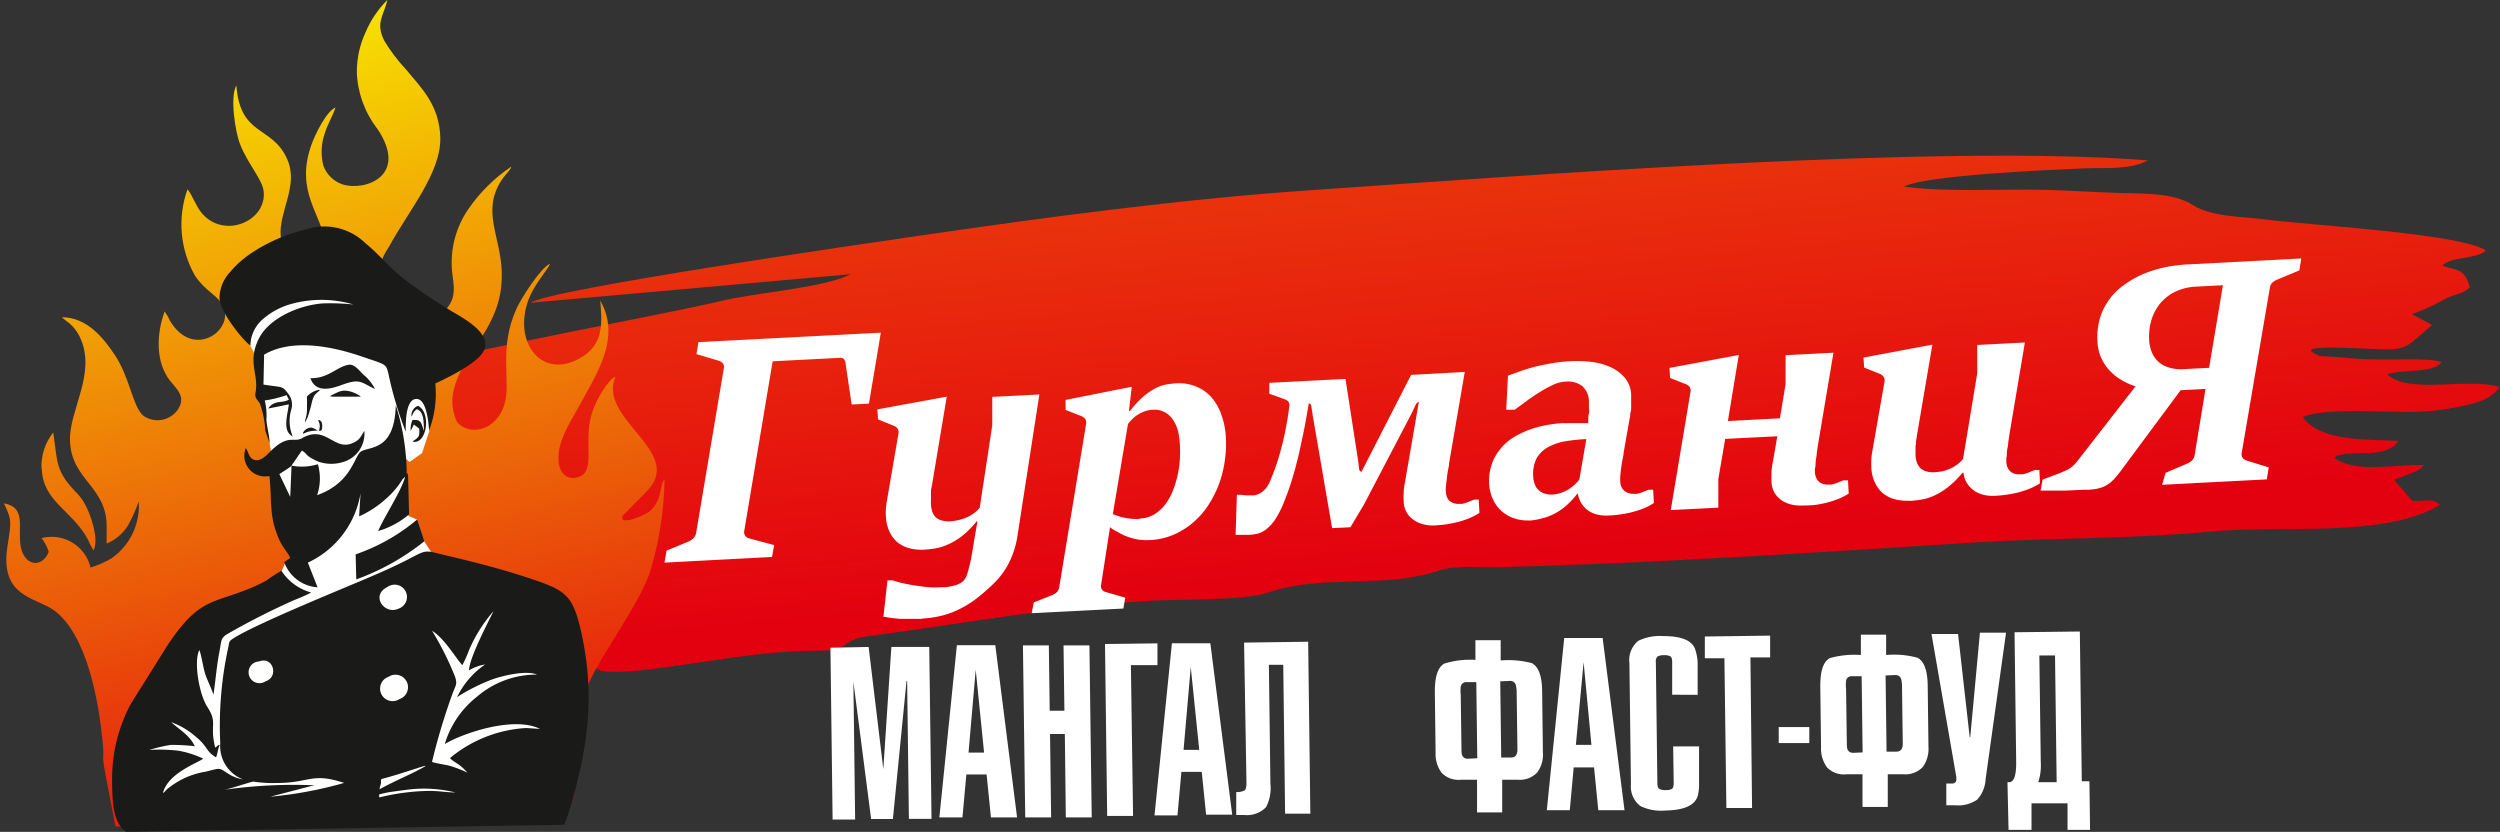
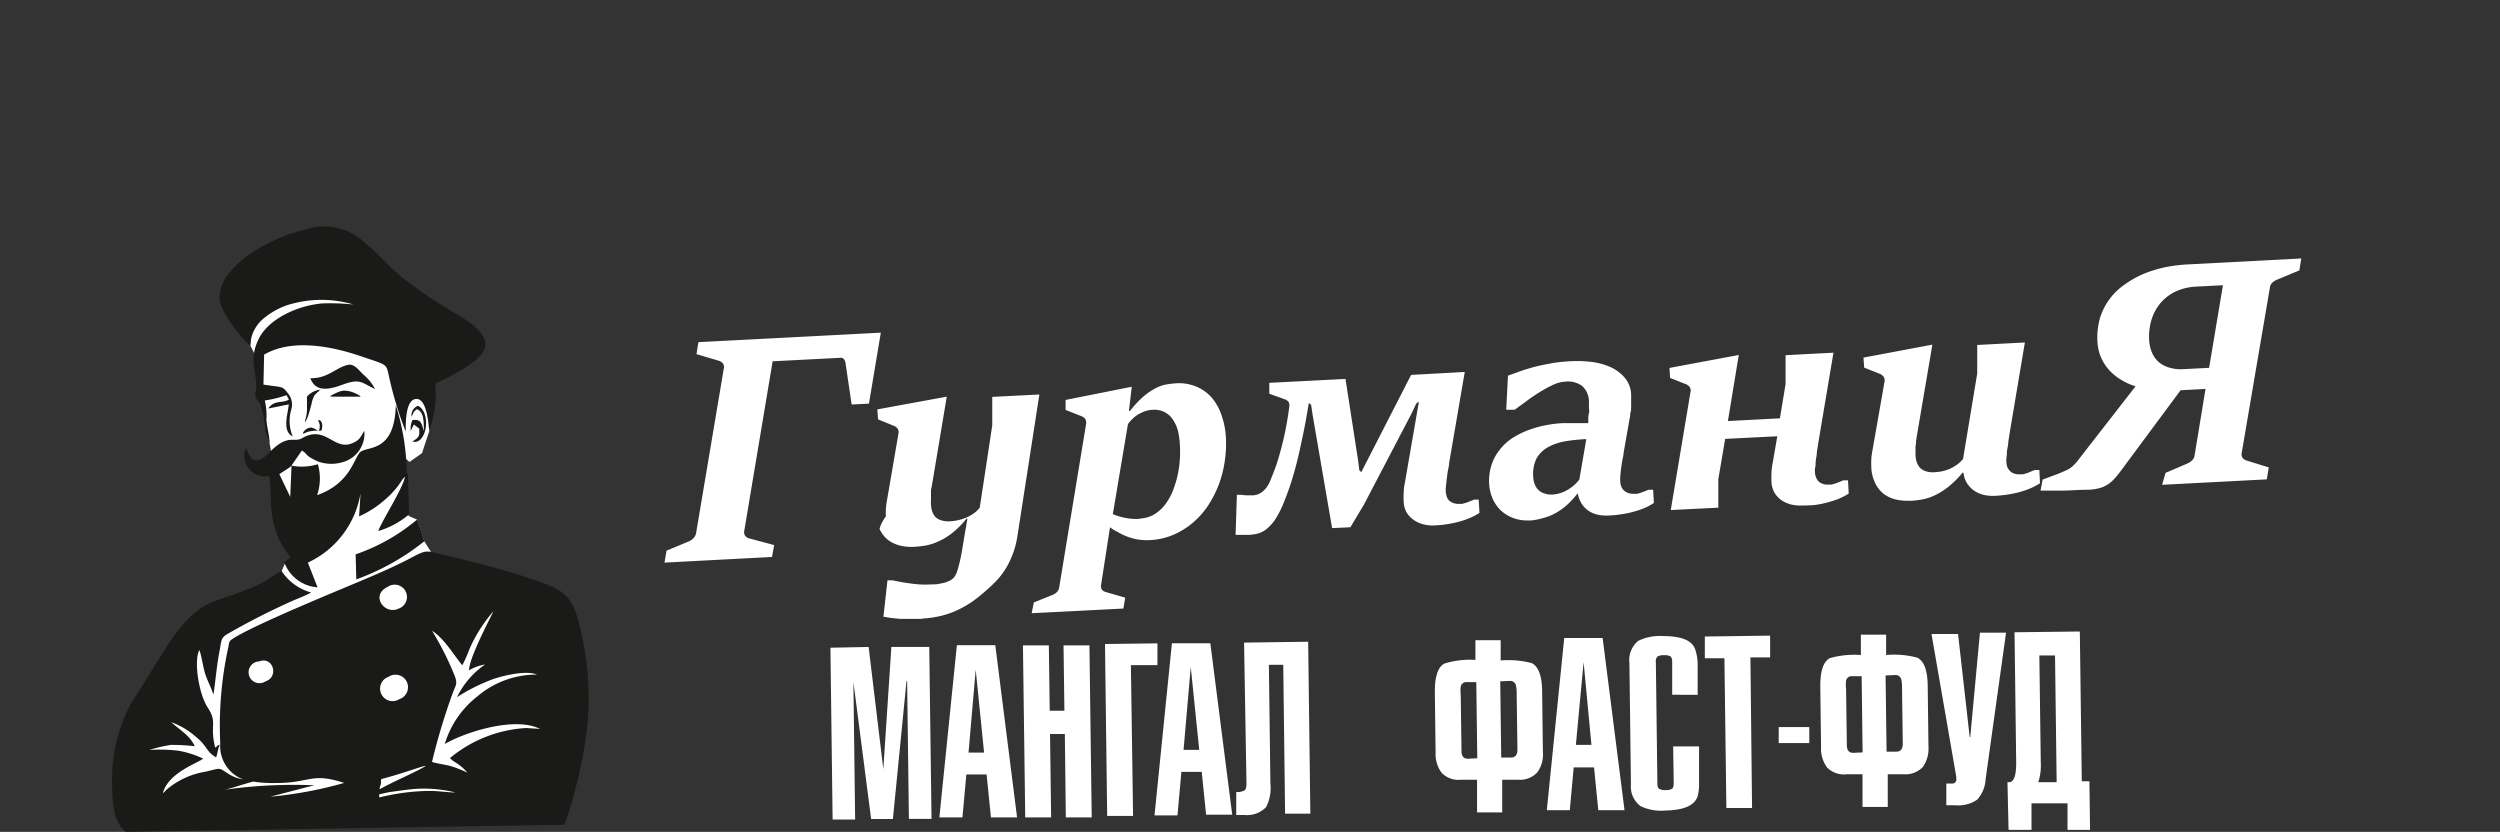
<svg xmlns="http://www.w3.org/2000/svg" id="Слой_1" data-name="Слой 1" viewBox="0 0 229.73 76.44">
  <rect x="0" y="0" width="229.73" height="76.44" fill="#333333" stroke="none" />
  <defs>
    <style>.cls-1{fill:none;clip-rule:evenodd;}.cls-2{clip-path:url(#clip-path);}.cls-3{fill:url(#Безымянный_градиент);}.cls-4{clip-path:url(#clip-path-2);}.cls-5{fill:url(#Безымянный_градиент_2);}.cls-6,.cls-8{fill:#fff;}.cls-6,.cls-7{fill-rule:evenodd;}.cls-7{fill:#1a1a18;}</style>
    <clipPath id="clip-path" transform="translate(0 -0.55)">
-       <path class="cls-1" d="M48.77,28.37l29.39-2.62C75.77,27,69.51,27.43,66.29,28.2,59.46,29.84,34.38,34.15,31,36.48c.69.88,2.36-.08,3.64.12a6.88,6.88,0,0,1-3.74,2.49c-3.74,1.32-10.47,1-12.75,5.14,5.08,1,7.7-1.1,12.22-1.54,2-.2,4-.06,6.1-.46,2.41-.46,3.63-.89,6.27-.25-1.26,1.93-8.13,3-10.56,3.43-4,.7-7.33,1.82-10.94,2.67.49.57-.2.18.63.4,1.53.41,4-.51,5.47-.83,3.43-.78,17.14-4.32,19-2.74C43.6,46,40.15,46.1,39.54,47.85l0,.2a1.15,1.15,0,0,1-.05.2C36.48,49,28,50.78,26,52.09l.4.31.2.11a1,1,0,0,0,.22.08c.46.13.56,0,1.14,0-1.72,3.33-7.68,2.3-10,4.51l7.56.62c.27,1.42.57,2.05,1.63,2.54,2.88,1.33,5.45-.08,8.46-.39,1.94-.2,3.63-.22,5.52-.59,1.71-.33,4.13-1.49,5.64.16-1,.89-3.08.79-4.23,1.3-.26,1,.68,1.54-3.28,2.17l15.5-1.76c0,.68-.32,1.11,1.58,1.14a24.74,24.74,0,0,0,2.88-.18c5.27-.59,10.48-1.77,15.82-1.76,3.31,0,2.07-1,4.77-1.34,8.71-1.16,17.39-2.77,26-3.26,2.65-.15,8.58,0,10.7-.74,4.81-1.72,10.73-.34,15.6-2,1.67-.56,3.89-.3,5.62-.34,14.41-.36,29.2-1.36,43.68-2.27,7.1-.44,14.58-.32,21.69-1,6.32-.63,16,.64,21.11-2.45-.7-.72-1.37-.26-2.56-.39L220,44.65l2-.79c.62-.36.29-.12.76-.57-2.61-.12-6.15.81-8.26-.65.41-.28-.28-.06.66-.31a3.11,3.11,0,0,1,.71-.1c1.41-.11,3.56.24,4.52-1.16-2.59-.18-7.12.15-8.77-2.18,1.61-.86,7.21-.47,9.47-.49a21.68,21.68,0,0,0,4.6-.42c1.36-.3,3.08-.52,4-1.86-2.84-.93-8.41.71-10.31-1.17,1.55-.55,4,0,5-1.12-1.34-.49-5.1-.07-8.08-.34-3.31-.3-3-.13-3.4-.35s-2.06-.83,3.43-.6c5,.2,4.18.45,7.15-2.13l-1.85-1a16,16,0,0,0,2.61-1.15c1.36-.8,1.86-.54,2.72-1.3-.53-1.86-1.2-1.5-2.54-2,1-.91,3-.55,4-1.36-.21-.16.2,0-.62-.34-3.61-1.36-15.36-2-19.68-2.55-1.84-.25-4.89-.21-6.6-1.31s-4.22-1.06-6.8-1.12c-2.2-.06-4.38-.22-6.59-.28-4-.12-9.21.24-13.18-.3,2.1-1.06,13.12-1.53,16.6-1.68,1.75-.08,4.15.18,5.82-.73-19.3-1.54-57.54,1.42-76.66,2.72-12,.81-24.53,2.49-36.65,4.26-4.58.67-33.77,4.89-35.31,6.11" />
-     </clipPath>
+       </clipPath>
    <linearGradient id="Безымянный_градиент" x1="125.23" y1="53" x2="109.75" y2="-114.44" gradientUnits="userSpaceOnUse">
      <stop offset="0" stop-color="#e3000f" />
      <stop offset="1" stop-color="#ffed00" />
    </linearGradient>
    <clipPath id="clip-path-2" transform="translate(0 -0.55)">
-       <path class="cls-1" d="M3.84,43.62c.1,3.05,2.79,3.8,4.24,6.51a6.59,6.59,0,0,0,.51,1c.55-1-.27-3.4-.86-4.39a5.09,5.09,0,0,0-.84-1.06c-1.79-1.88-1.59-2.65-2-5.39a5,5,0,0,0-1.08,3.3M10.61,76.5c-1.73-8.85-.88-4.86-1.19-7.92C9.06,65,8,58.83,4.94,56.62,3.3,55.44,0,55.43.67,50.86c.35-2.43.48-2.38-.31-4.06,2,.37,1.31,2,1.51,3.74.23,2,1.95,2.33,2.61.72A3.7,3.7,0,0,0,3.81,50a3.67,3.67,0,0,1,4.51,2.7,8.78,8.78,0,0,0,1.92-.84,5.88,5.88,0,0,0,2.51-5.23,13.81,13.81,0,0,1-1,2.22,4.15,4.15,0,0,1-1.95,1.65l0-1.58c0-3.7-3.26-4.25-3.37-7.88-.09-2.74,2.38-6.09,1-9.31a3.89,3.89,0,0,0-.74-1.17c-.32-.36-.72-.57-1-.86,2.34,0,3.89,2,4.86,3.47,1.38,2.06,1.61,4.64,2.59,5.56a2.27,2.27,0,0,0,3.18-.51c.83-1.22-.09-1.91-.7-2.69-1.33-1.7-1.26-4.27-.49-6.36a4.75,4.75,0,0,1,.48.84c2.12,3.6,5.89.93,4.92-1.26-.48-1.09-1.56-1.32-2.61-2.86a9.57,9.57,0,0,1-.69-7.95c.44.55.72,1.41,1.2,2.05,2,2.63,6.09.94,5.8-1.84-.11-1.11-1.45-2.51-2.17-4.35-.44-1.11-.95-4.35-.34-5.4.34,4.73,3.29,3.65,4.67,6.77s-2,6.06.1,8.85c1.09,1.45,3.61.78,3.4-1.09-.3-2.68-2.79-4.71-1.3-9,.34-1,1.42-3.18,2.24-3.5-.25.78-.74,1.53-1,2.42a5.08,5.08,0,0,0-.11,2.94,2.83,2.83,0,0,0,1.78,1.71c2,.63,6.1-.75,3.18-5.11a9,9,0,0,1-1.89-5.21,8.64,8.64,0,0,1,.82-3.7A9.25,9.25,0,0,1,35.59.55C35.28,2,34.48,2.6,35.3,4.27a15.39,15.39,0,0,0,2,2.65c1.47,1.76,3.06,3.3,3.16,6.23.1,3.26-2.88,6.7-4.71,10.07a6.14,6.14,0,0,0-1.11,3.62,3.37,3.37,0,0,0,4.26,3.29,3.46,3.46,0,0,0,2.45-1.65c.58-1,.29-1.94.19-3a8.67,8.67,0,0,1,1.5-5.72A14.8,14.8,0,0,1,47,15.85c-.17.52-.89.91-1.41,2.2-1.12,2.79.87,5.12.47,8.82-.45,4.22-3.61,6.16-4.38,9.58A4.37,4.37,0,0,0,42,39.33c1,1.26,3.61.94,4.37-1.68.61-2.07-.59-5.08,1.11-8.78.44-.94,2.22-3.75,3.06-4.08-.14.5-1.56,1.94-2.08,3.6-1.21,3.83,1.42,7,4.81,5.09,2.28-1.25,2.05-3.33,1.89-5.31,2,3.5-.47,6.92-2,9.8-.73,1.32-1.93,3.13-1.84,4.81,0,.86.5,1.92,1.67,1.65C55,44,53.38,41,54.55,38.06c.33-.81,1.24-2.55,2-2.89-1.64,3.86,6.1,6.74,3.11,10.28a16.08,16.08,0,0,1-1.23,1.25c-.38.37-.78.85-1.16,1.16-.62,1.14,2,.07,2.43-.33,1.22-1.06.87-2.42,1.37-2.93a31.46,31.46,0,0,1-1.23,8.16c-.94,3.34-5.39,8.89-6.13,11.62-1.8,6.67.38,8.94-2.27,11.39C43,76.14,28.68,76,10.61,76.5Z" />
-     </clipPath>
+       </clipPath>
    <linearGradient id="Безымянный_градиент_2" x1="41.03" y1="79.91" x2="22.67" y2="0.75" gradientUnits="userSpaceOnUse">
      <stop offset="0" stop-color="#e3000f" />
      <stop offset="1" stop-color="#f7e800" />
    </linearGradient>
  </defs>
  <g class="cls-2">
    <rect class="cls-3" x="17.92" y="13.19" width="211.81" height="49.18" />
  </g>
  <g class="cls-4">
    <rect class="cls-5" width="62.61" height="75.95" />
  </g>
  <path class="cls-6" d="M13.9,75.13l31.46-.38s5.54-5.6,5.53-6-.22-8.57-.6-9.18-3.75-3.87-4.7-4.19S39.79,53,39.79,53l-.2-1.76-.6-.94-.66-2-.79-.34-.2-3.45-.23-.56.15-1.27.37.32,1.15-.81.66-2s.12-1.81.12-1.91S39.31,37,39.31,37s-1.69-7.57-2.5-8.19S35,26.45,32,26.5s-5.28.05-6.26.78a17.75,17.75,0,0,0-2.61,3.37L23,32.29l.58,1.16.33,3.2.36,1.8.5,2.81L25,42.55l1.61,7.65L27.05,52l-.84.26-.35.82L19.55,58.1s-3.4,4.51-3.49,4.76-3.52,6.46-3.52,6.46Z" transform="translate(0 -0.55)" />
  <path class="cls-7" d="M31.64,72.49a36.86,36.86,0,0,1-6.8,1.27l3.83-1s.07,0,.08,0,.05,0,.08-.05a45.24,45.24,0,0,0-8.26.42c.47-.06,2-.59,2.7-.76a11.6,11.6,0,0,0,2.19.13c3,0,3.18-1,6.18,0m3.2,1.05c.34-.08.69-.17,1-.22.67-.09,1.37-.19,2-.26a12,12,0,0,1,4,.3c-.8,0-1.62-.16-2.55-.14a20.22,20.22,0,0,0-4.44.6C34.85,73.72,34.84,73.63,34.84,73.54Zm.21-1.41c2.19-.58,4.44-1.44,4-1.16-1,.6-2.92,1.39-4.17,2.1,0-.18.09-.33.14-.62C35,72.35,35,72.24,35.05,72.13Zm7.44-10.46c-.61-.65-1.62-2.44-2.79-3.17a27.74,27.74,0,0,1,2.09,4.16c.27.74.09.83-.17,1.52a57.49,57.49,0,0,0-1.92,6.37c.29.13,1.28.26,1.69.38a11.27,11.27,0,0,1,1.56.61c-.8-.91-1.22-.91-1.6-1.34a12,12,0,0,1,7-2.76l1.27.08c-2.36-1.19-7,.35-8.75,1.39a8.73,8.73,0,0,1,3-4.38,8.38,8.38,0,0,1,5.48-2c-1-.41-3,.07-4,.4A17,17,0,0,0,42,64.61a7.69,7.69,0,0,1,2.58-3,4.08,4.08,0,0,0-1.48.54c0-1.09,1.8-4.51,2.25-5.44a13.56,13.56,0,0,0-2.25,3.58A11.55,11.55,0,0,1,42.49,61.67ZM26.74,43.4l1-1.45c.4.25.34.33.66.57a5.27,5.27,0,0,0,.83.44,3.6,3.6,0,0,0,2.25.06,2.72,2.72,0,0,0,2-2.88c-.33.52-.39.81-1,1.09-1.78.87-2.51-1.7-4.73-.41-.74.43-1.28-.43-2.93,1.24-.28.28-.75.79-1.25.78a.75.75,0,0,1-.65-.43,3.34,3.34,0,0,1-.17-.38l-.07-.15-.09-.16a1.9,1.9,0,0,0,2.16,2.57c.2,1.52.05,2.87.39,4.34a8.55,8.55,0,0,0,.62,1.72c.28.55.7,1,.91,1.46l-.55.4a3.5,3.5,0,0,0,3.06,2.31l-.89-2.27a8.55,8.55,0,0,0,4.84-6.37L33,48a9.44,9.44,0,0,0,2.43-1.58,7.71,7.71,0,0,0,1.56-1.83l.24-.24c-.29,1.22-2,3.82-2.48,5a7.84,7.84,0,0,0,2.84-1.53l-.09-3.5c-.13-.85-.16.37-.13-.54a21.35,21.35,0,0,0-1-6c-.11,4.59-2.8,3.66-3.35,4.4s-1,2.86-3.88,3.87a4.72,4.72,0,0,0,.07-2.84,5.1,5.1,0,0,1-2.42.13l-.12,2.87-1-2.09C26,43.89,26.39,43.67,26.74,43.4Zm6,10.39A21.81,21.81,0,0,0,39,50.28l-.66-2a17.57,17.57,0,0,1-5.66,3.21Zm5.56-15.64c.7.26.62,1.2.66,2-.25-.62-.17-1.1-1.06-1a2.07,2.07,0,0,0-.16,1l.29-.59.5.38c0,.55.06.68-.36,1a1.43,1.43,0,0,0-.26.19c1.31.33,1.75-2.67.5-3.29a.92.92,0,0,0-.59,1C38.06,38.39,37.94,38.44,38.31,38.15Zm-9,1s.08,0,.14.06a.44.44,0,0,1,.15.26,1.08,1.08,0,0,1,0,.44c0,.12-.05.18-.1.21a.33.33,0,0,1-.21,0,3.61,3.61,0,0,0-.91.09.83.83,0,0,0-.29.11l-.18.07c-.05,0-.09,0-.05-.08a.9.9,0,0,1,.27-.31.83.83,0,0,1,.47-.16A1.09,1.09,0,0,1,29,40a2.34,2.34,0,0,0,.21.11s.08,0,.1,0a.74.74,0,0,0,.06-.23,1.29,1.29,0,0,0,0-.34.87.87,0,0,0-.08-.23C29.24,39.2,29.24,39.16,29.27,39.15ZM30.54,37c.35,0,1.06,0,1.55,0H33c.14,0,.18,0,.08-.07a3.51,3.51,0,0,0-.6-.31,2.43,2.43,0,0,0-.76-.17,1.37,1.37,0,0,0-.62.12c-.21.08-.45.21-.59.28l-.2.11S30.2,36.94,30.54,37Zm-2-1.65c.49,1.31,1.86.94,2.82.59,1.75-.65,1.78-.26,3.1.36a4.13,4.13,0,0,0-1.07-1.33c-.35-.32-.82-1-1.35-.9C31,34.22,30.15,35.35,28.54,35.3Zm.82,1.1a2.5,2.5,0,0,0-.46.43,2.55,2.55,0,0,0-.27.77c-.08.33-.19.73-.28,1a2.42,2.42,0,0,1-.2.49l-.13.23s0,.07,0-.05.1-.4.14-.63a2.72,2.72,0,0,0,.05-.62c0-.2,0-.4,0-.56s0-.28,0-.36a.22.22,0,0,1,.07-.24,2.12,2.12,0,0,1,.52-.37,2.36,2.36,0,0,1,.52-.17l.2,0S29.46,36.32,29.36,36.4ZM23,32.29a3.35,3.35,0,0,1,1.16-2.42,6.83,6.83,0,0,1,2.24-1.28,10.41,10.41,0,0,1,6.08-.06,21.41,21.41,0,0,0-2.82-.1c-2.23.17-4.91,1.37-5.85,3.19-1.13,2.22,0,3.29-.33,5-.11.5.2.69.4,1a8.92,8.92,0,0,1,.5,2.5l.39,1.15c0-.7-.23-1.35-.29-2.16a5.81,5.81,0,0,0-.15-1.76,10.51,10.51,0,0,0,2-.49l.22.41c-.6.37-1.36,0-1.9.82l1.89-.38c-.11,1-.63,2.44.36,2.95a3.67,3.67,0,0,1-.14-2.45,1.62,1.62,0,0,0-.16-1.32c-.69-.94-.5-.7-2.39-1l.06-2.75c2.56-1.51,6.26-.76,8.94.16,2.28.78,2.26.65,2.49,1.63a33.14,33.14,0,0,0,1.58,5.28c0-.93,0-3,1-3s1.12,2.6,1.15,2.89A9.55,9.55,0,0,0,40,35.79c1.46-.68,3.72-1.83,4.37-2.86,1.07-1.68-1.88-3.18-2.88-3.79a47.8,47.8,0,0,1-4.22-2.85c-1.46-1.1-2.36-2.31-3.7-3.4a5.42,5.42,0,0,0-5.49-1.25,15.49,15.49,0,0,0-5,2.18,9.11,9.11,0,0,0-1.91,1.7,3.6,3.6,0,0,0-1,2.51C20.34,29.45,22.51,32,23,32.29ZM35.71,62.74a1.15,1.15,0,1,1,1,2.05A1.15,1.15,0,1,1,35.71,62.74ZM23.82,61.33c1.27-.5,1.84,1.41.58,1.83A1,1,0,1,1,23.82,61.33Zm11.8-6.85a1.13,1.13,0,1,1,1,2C35.34,57.09,34,55.26,35.62,54.48Zm-16,9.87c.2-1.35.3-2.71.56-4,.17-.89.08-1.18.75-1.56a65.87,65.87,0,0,1,6.16-3.12A16.2,16.2,0,0,0,28.6,55,4.79,4.79,0,0,1,25.86,53a16.24,16.24,0,0,0-1.39.9,13.79,13.79,0,0,1-1.44.69c-3.61,1.49-4.73.89-7.67,5.31L12,65.27a14.62,14.62,0,0,0-1.7,6.81c0,2.67.19,4.08,1.28,4.91l40.29-.65c.28-.77.51-1.51.66-2,1.41-5.06,2.19-9.64.92-15.52-.79-3.62-1.44-4-4.67-5.09-2.39-.8-5.08-1.51-7.58-2.09-2.26-.52-1.82-.67-3.75.34-1.05.54-2.23,1.07-3.35,1.55-2.17.94-10.74,4.4-12.73,5.73-.35.24-.29.28-.39.76a33.81,33.81,0,0,0-.74,8.84,3.27,3.27,0,0,0,2.1,3.31,3.48,3.48,0,0,1-1.3-.48c-1-.63-.67-.58-2.14-.23a7.33,7.33,0,0,0-3.59,1.65c-.21.21-.1.15-.34.32.48-1.88,3.26-2.78,3.7-3.17a9,9,0,0,0-2.3-.73,16,16,0,0,0-2.65-.07A14.66,14.66,0,0,1,15.7,69a19.73,19.73,0,0,1,2.2.12c-.46-1-1.43-1.53-2.17-2.21a7,7,0,0,1,2.33,1.4c1,.81.86,1.29,1.79,1.83.13-.22.16-.79.35-1.14-.23,0-.29.22-.43.24-.52-2.13.25-2.24-.7-3.7-.8-1.23-1.28-4.27-.75-5.25.17.38.36,1.66.55,2.23S19.45,63.84,19.6,64.35Z" transform="translate(0 -0.55)" />
  <path class="cls-8" d="M187.3,72.43l1.69,0-.15-11.65-1.44,0,.13,9.78a5,5,0,0,1-.23,1.87m-2.83,0h.15c.45,0,.67-.64.65-1.9l-.15-11.88,6-.07.18,13.76H192l.06,4.47-2.07,0,0-2.44-3.31,0,0,2.44-2.11,0Zm-2.53-13.74,2.4,0-1.88,13.47a3,3,0,0,1-.77,1.87,3.07,3.07,0,0,1-2,.52h-.84l0-2h.6a.36.36,0,0,0,.32-.41s0-.1,0-.19l-2.28-13.14,2.44,0L181,68.29h.05Zm-10.78,11-.09-7h-.9a.49.49,0,0,0-.53.42,3.14,3.14,0,0,0,0,.76l.07,5.15c0,.48.2.71.6.71Zm2.11-7.07.09,7h.9c.4,0,.59-.25.59-.73l-.07-5.15a3,3,0,0,0-.07-.76.53.53,0,0,0-.54-.4ZM171,60.74l0-1.87,2.32,0,0,1.87a8.14,8.14,0,0,1,2.88.25c.61.32.92,1.17.94,2.53l.07,5.65a2.86,2.86,0,0,1-.52,1.86,2.2,2.2,0,0,1-1.77.67l-1.45,0,0,3-2.32,0,0-3h-1.46a2.16,2.16,0,0,1-1.8-.63,2.92,2.92,0,0,1-.55-1.84l-.07-5.64c0-1.38.27-2.23.87-2.56A8.24,8.24,0,0,1,171,60.74Zm-7.55,6.62,2.81,0,0,1.47-2.81,0ZM161,74.8l-2.36,0-.18-13.76-1.8,0,0-2,6-.08,0,2-1.81,0Zm-7.34-10.41,0-3c0-.28-.06-.45-.17-.53a1.1,1.1,0,0,0-.58-.1,1.08,1.08,0,0,0-.6.12.62.62,0,0,0-.15.52l.14,11.12c0,.28.06.45.17.52a1.09,1.09,0,0,0,.6.11,1,1,0,0,0,.58-.12c.1-.08.15-.25.15-.53l-.05-3.36,2.38,0,0,3.36a4.46,4.46,0,0,1-.11,1.15c-.25.9-1.24,1.35-3,1.38a4.31,4.31,0,0,1-2.28-.41,2.25,2.25,0,0,1-.87-2l-.14-11.12a2.3,2.3,0,0,1,.81-2.06A4.49,4.49,0,0,1,152.8,59c1.74,0,2.75.41,3,1.3A4.7,4.7,0,0,1,156,61.4l0,3Zm-8.14-3L144.81,69l1.43,0ZM149.28,75l-2.41,0-.39-3.93-1.87,0L144.25,75l-2.11,0,1.6-15.82,3.53,0Zm-13.53-4.77-.09-7h-.9a.51.51,0,0,0-.53.42,3.19,3.19,0,0,0,0,.76l.07,5.15c0,.48.2.72.6.71Zm2.11-7.07.09,7h.9c.4,0,.59-.25.59-.73l-.07-5.15a2.89,2.89,0,0,0-.07-.75.52.52,0,0,0-.54-.41Zm-2.28-1.92,0-1.86,2.32,0,0,1.86a8.37,8.37,0,0,1,2.87.25c.61.33.92,1.17.94,2.54l.07,5.64a2.77,2.77,0,0,1-.52,1.86,2.17,2.17,0,0,1-1.77.67l-1.45,0,0,3-2.31,0,0-3-1.46,0a2.16,2.16,0,0,1-1.8-.64,2.9,2.9,0,0,1-.55-1.84l-.07-5.64q0-2.07.87-2.55A7.9,7.9,0,0,1,135.58,61.19ZM114.32,59.6l5.89-.08.2,15.8-2.32,0-.17-13.68H116.6l.14,10.94a3.74,3.74,0,0,1-.4,2.14,2.42,2.42,0,0,1-2,.72h-.74l0-2.11a1.46,1.46,0,0,0,.77-.15c.12-.09.17-.32.17-.71Zm-4.9,2.24-.66,7.62,1.44,0Zm3.81,13.57-2.4,0-.4-3.93-1.87,0-.36,4-2.11,0,1.6-15.82,3.53,0Zm-9.11.12-2.38,0-.2-15.8,4.82-.06,0,2-2.44,0ZM94,59.86l2.38,0,.08,6,1.35,0-.08-6,2.38,0,.21,15.8-2.38,0L97.85,68H96.49l.1,7.66-2.38,0Zm-4.34,2.23L89,69.71l1.43,0Zm3.8,13.57-2.4,0-.4-3.94-1.86,0-.36,3.94-2.12,0,1.61-15.82,3.53,0ZM81.91,60l3.48,0,.21,15.8-2.08,0-.16-12.66H83.3L82.05,75.81l-2,0L78.42,63.2l.16,12.66-2.07,0-.2-15.79L79.82,60l1.35,11.23Z" transform="translate(0 -0.55)" />
-   <path class="cls-8" d="M84.77,57.42c-.37,0-.73,0-1.07,0s-.66,0-1,0l-.84-.09-.68-.11.37-3.34.49,0a8.54,8.54,0,0,0,.92.26c.37.08.76.16,1.17.22s.82.12,1.24.15a8.75,8.75,0,0,0,1.13,0c.28,0,.54,0,.75-.06a3.86,3.86,0,0,0,.58-.13,3.18,3.18,0,0,0,.45-.2,1.34,1.34,0,0,0,.34-.29,2.11,2.11,0,0,0,.28-.6c.09-.29.18-.64.26-1s.16-.8.23-1.24.14-.85.21-1.26l.22-1.26h-.09a7.92,7.92,0,0,1-1.36,1.36,6,6,0,0,1-1.28.76,4.86,4.86,0,0,1-1.17.36c-.37.06-.71.09-1,.11a4.46,4.46,0,0,1-1.34-.13,3,3,0,0,1-1.09-.53,2.72,2.72,0,0,1-.75-1A3.47,3.47,0,0,1,81.41,48a4.38,4.38,0,0,1,0-.72,6.52,6.52,0,0,1,.09-.71l1.06-6.17a.62.62,0,0,0-.09-.48.87.87,0,0,0-.43-.28l-1.35-.55-.07-.92L87,37l-1.37,8.2a4,4,0,0,0-.08.4c0,.14,0,.29,0,.44s0,.29,0,.44a2.94,2.94,0,0,0,0,.42,2.28,2.28,0,0,0,.12.66,1.44,1.44,0,0,0,.3.51,1.33,1.33,0,0,0,.55.3,2.31,2.31,0,0,0,.83.08,4.09,4.09,0,0,0,.64-.09,4.44,4.44,0,0,0,.71-.21,3.48,3.48,0,0,0,.71-.38,2.38,2.38,0,0,0,.62-.57l1.15-7.56v-.68c0-.23,0-.46,0-.69s0-.45,0-.67,0-.4,0-.58l4.33-.22L93.52,49.64a8.58,8.58,0,0,1-.35,1.53,8.75,8.75,0,0,1-.57,1.32,7.56,7.56,0,0,1-.79,1.15,10.4,10.4,0,0,1-1,1,16.76,16.76,0,0,1-1.36,1.12,9.73,9.73,0,0,1-1.42.83,7.91,7.91,0,0,1-1.55.55,9.35,9.35,0,0,1-1.74.25m20-9.19a2.77,2.77,0,0,0,1.34-.39,3.72,3.72,0,0,0,1-.91,5.46,5.46,0,0,0,.7-1.26,9.42,9.42,0,0,0,.64-2.92,10,10,0,0,0,0-1.33,6.7,6.7,0,0,0-.16-1.18,3.11,3.11,0,0,0-.42-1,2,2,0,0,0-1.94-1,2.41,2.41,0,0,0-.66.12,3.71,3.71,0,0,0-.61.28,2.74,2.74,0,0,0-.54.41,3.5,3.5,0,0,0-.44.5l-1.39,8.27a5.35,5.35,0,0,0,1.15.35A5.18,5.18,0,0,0,104.74,48.23ZM95,55.91l1.67-.67a1.37,1.37,0,0,0,.44-.27.8.8,0,0,0,.22-.44l2.47-15a.67.67,0,0,0-.08-.49.92.92,0,0,0-.43-.28l-1.37-.54,0-.92L104,36.09l-.26,2.22h.1a9,9,0,0,1,1.31-1.39,6,6,0,0,1,1.15-.75,3.38,3.38,0,0,1,1-.31c.29-.05.55-.07.78-.09a4.15,4.15,0,0,1,1.86.31,3.78,3.78,0,0,1,1.4,1,4.86,4.86,0,0,1,.91,1.63,7.11,7.11,0,0,1,.4,2.06,10.59,10.59,0,0,1-.12,2.25,10.11,10.11,0,0,1-.56,2.13,10.29,10.29,0,0,1-1,1.92,7.52,7.52,0,0,1-1.41,1.56,7,7,0,0,1-1.78,1.08,6.14,6.14,0,0,1-2.12.47,5.29,5.29,0,0,1-1.13-.06,6,6,0,0,1-1-.28,5.83,5.83,0,0,1-.83-.41A3.39,3.39,0,0,1,102,49l-.82,5.3a.55.55,0,0,0,.08.43.65.65,0,0,0,.34.22l1.8.52-.17,1-8.43.43Zm19.75-6.21h-.61l-.34,0-.26,0,.12-3.68.38,0,.48.05h.62a1.72,1.72,0,0,0,.44-.09,1.76,1.76,0,0,0,.42-.24,2.35,2.35,0,0,0,.38-.39,2.84,2.84,0,0,0,.3-.52c.16-.38.33-.8.51-1.29s.33-1,.49-1.59.31-1.2.44-1.86.26-1.39.35-2.15a.63.63,0,0,0-.07-.47.79.79,0,0,0-.37-.24l-1.39-.5,0-1,7-.36,1.16,7.51.11.88.18.18L129.67,35l4.93-.27-1.44,8.39c0,.26-.09.53-.13.8s-.07.54-.1.78-.05.46-.07.65,0,.33,0,.41a1.72,1.72,0,0,0,.07.37,1,1,0,0,0,.19.37,1,1,0,0,0,.39.26,1.36,1.36,0,0,0,.6.09l.26,0,.32-.09a3.44,3.44,0,0,0,.37-.14l.4-.16.42,0,.07,1.22a6,6,0,0,1-.91.48,8,8,0,0,1-1,.34c-.35.09-.7.16-1.07.22s-.73.09-1.09.11a3.42,3.42,0,0,1-1.12-.11,2.53,2.53,0,0,1-.89-.42,2.11,2.11,0,0,1-.62-.68,2.14,2.14,0,0,1-.26-.92,7.36,7.36,0,0,1,0-.92c0-.34.07-.67.13-1l1.27-7.34-.25.2-.43.91-4.37,8.36L124.09,49l-1.68.08-1.78-10.34-.15-1-.21-.15c-.17,1-.34,2-.51,2.8s-.34,1.63-.52,2.36-.37,1.42-.58,2.08-.45,1.32-.73,2a8.94,8.94,0,0,1-.76,1.47,4.18,4.18,0,0,1-.78.86,2.21,2.21,0,0,1-.8.42A4.6,4.6,0,0,1,114.75,49.7ZM142.59,46a3.16,3.16,0,0,0,1.38-.39,3.63,3.63,0,0,0,1.16-1l.64-3.71a16.12,16.12,0,0,0-1.93.2,5.09,5.09,0,0,0-1.57.53,2.78,2.78,0,0,0-1.05,1,3.17,3.17,0,0,0-.33,1.69,2.08,2.08,0,0,0,.15.75,1.35,1.35,0,0,0,.36.53,1.33,1.33,0,0,0,.53.3A2.06,2.06,0,0,0,142.59,46Zm-2,2.37a3.72,3.72,0,0,1-1.51-.21,3.4,3.4,0,0,1-1.16-.7,3.5,3.5,0,0,1-.76-1.09,4,4,0,0,1-.32-1.36,4.66,4.66,0,0,1,.24-1.79,4.36,4.36,0,0,1,.78-1.4A4.9,4.9,0,0,1,139,40.79a8.15,8.15,0,0,1,1.48-.73,9.87,9.87,0,0,1,1.59-.44,11.41,11.41,0,0,1,1.56-.19h.51l.66,0,.65,0,.5,0c0-.08,0-.21,0-.37s0-.34.06-.53,0-.38,0-.57,0-.35,0-.49a1.91,1.91,0,0,0-.62-1.45,2.21,2.21,0,0,0-1.56-.4,3.1,3.1,0,0,0-1.15.31,11.44,11.44,0,0,0-1.27.7c-.43.27-.84.55-1.22.84l-1,.73-.78,0,.16-3.13,1.36-.49c.45-.14.9-.28,1.37-.39s1-.21,1.46-.29a15.52,15.52,0,0,1,1.63-.16,11,11,0,0,1,1.8.06,6.18,6.18,0,0,1,1.75.46,3.81,3.81,0,0,1,1.36,1,2.51,2.51,0,0,1,.59,1.59c0,.17,0,.34,0,.52s0,.37,0,.55,0,.37-.06.54,0,.34-.07.49l-.57,3.25c0,.23-.08.46-.12.71s-.08.49-.11.73-.05.46-.07.67a5,5,0,0,0,0,.53,1.28,1.28,0,0,0,.1.43.92.92,0,0,0,.24.35.94.94,0,0,0,.39.23,1.21,1.21,0,0,0,.55.07.8.8,0,0,0,.29,0l.32-.09.35-.13.36-.15.42,0,.07,1.22a5.76,5.76,0,0,1-1,.52,9.24,9.24,0,0,1-2.15.54,9.21,9.21,0,0,1-1,.09,3.53,3.53,0,0,1-1.11-.1,2.34,2.34,0,0,1-.84-.4,2.37,2.37,0,0,1-.59-.67,2.52,2.52,0,0,1-.31-.9H145A8.37,8.37,0,0,1,143.94,47a5.91,5.91,0,0,1-1.09.75,4.69,4.69,0,0,1-1.11.42A5.91,5.91,0,0,1,140.56,48.39ZM165.68,47a3.69,3.69,0,0,1-1.12-.1,2.82,2.82,0,0,1-.91-.42,2.37,2.37,0,0,1-.61-.69,2.23,2.23,0,0,1-.25-.91,7.57,7.57,0,0,1,0-.93c0-.33.07-.67.13-1l.4-2.31-4.79.24-.63,3.7c0,.22,0,.45,0,.68s0,.46,0,.69,0,.45,0,.66,0,.41,0,.59l-4.37.22,1.81-10.83a.59.59,0,0,0-.08-.49.87.87,0,0,0-.43-.28l-1.36-.54-.06-.92,6.37-1.19-1,6.07,4.78-.25.52-3.15c0-.21,0-.44,0-.67s0-.46,0-.7,0-.46,0-.68,0-.42,0-.6l4.4-.23-1.41,8.39-.12.8c0,.28-.08.53-.1.78s0,.46-.07.65a3.69,3.69,0,0,0,0,.41,1.3,1.3,0,0,0,.08.37,1.22,1.22,0,0,0,.2.37.89.89,0,0,0,.38.26,1.31,1.31,0,0,0,.6.09l.25,0,.33-.09.38-.14.38-.16.44,0,.06,1.22a6.78,6.78,0,0,1-.93.48,9.19,9.19,0,0,1-1.05.34,9.73,9.73,0,0,1-1.1.22A10.5,10.5,0,0,1,165.68,47Zm9.79-.44a4.46,4.46,0,0,1-1.34-.13,3,3,0,0,1-1.09-.54,2.9,2.9,0,0,1-.75-1,3.48,3.48,0,0,1-.33-1.4,5.57,5.57,0,0,1,0-.7c0-.26.05-.5.08-.72l1.13-6.43a.62.62,0,0,0-.09-.48.9.9,0,0,0-.42-.29l-1.36-.54-.06-.92,6.33-1.19-1.44,8.46-.06.41c0,.14,0,.28-.05.42l0,.41c0,.13,0,.25,0,.36a2.27,2.27,0,0,0,.11.72,1.44,1.44,0,0,0,.31.54,1.29,1.29,0,0,0,.55.32,2.13,2.13,0,0,0,.83.08,5.32,5.32,0,0,0,.64-.08,4,4,0,0,0,.67-.21,4.38,4.38,0,0,0,.66-.37,2.88,2.88,0,0,0,.6-.56l1.3-7.85c0-.22,0-.45,0-.68s0-.47,0-.69,0-.45,0-.66,0-.41,0-.59l4.38-.23-1.41,8.39-.12.8c0,.27-.08.52-.11.76s0,.45-.06.65a3.8,3.8,0,0,0,0,.44,1.75,1.75,0,0,0,.07.36,1.29,1.29,0,0,0,.22.37.89.89,0,0,0,.38.26,1.3,1.3,0,0,0,.61.08l.26,0,.32-.09a3.19,3.19,0,0,0,.35-.14l.39-.16.43,0,.06,1.22a6.13,6.13,0,0,1-.92.48,8.87,8.87,0,0,1-1,.34,10.19,10.19,0,0,1-1.1.22,10.32,10.32,0,0,1-1.09.11,3.66,3.66,0,0,1-1.12-.1,2.62,2.62,0,0,1-.89-.42,2.54,2.54,0,0,1-.62-.69,2.27,2.27,0,0,1-.29-.91h-.09a8.94,8.94,0,0,1-1.36,1.34,6.39,6.39,0,0,1-1.24.76,4.6,4.6,0,0,1-1.13.36A9.85,9.85,0,0,1,175.47,46.58ZM203,34.35l1.27-7.59-2.49.13a5,5,0,0,0-1.86.45,4.12,4.12,0,0,0-1.38,1.05,4.36,4.36,0,0,0-.83,1.53,5.43,5.43,0,0,0-.22,1.87,3.42,3.42,0,0,0,.28,1.21,2.42,2.42,0,0,0,.65.86,2.54,2.54,0,0,0,1,.49,3.57,3.57,0,0,0,1.25.12Zm-15.3,10.27,1.07-.4c.37-.13.72-.28,1.07-.44a2.15,2.15,0,0,0,.56-.34,3.73,3.73,0,0,0,.44-.45l5.4-6.94a5.76,5.76,0,0,1-1.31-.59,4.77,4.77,0,0,1-1.1-.89,4.21,4.21,0,0,1-.76-1.17,4.11,4.11,0,0,1-.33-1.43,6.36,6.36,0,0,1,.23-2.18,5.68,5.68,0,0,1,.87-1.74,5.86,5.86,0,0,1,1.38-1.34,9.13,9.13,0,0,1,1.77-1,11.8,11.8,0,0,1,2-.61,14.57,14.57,0,0,1,2.18-.26l10.3-.54-.18,1.1-2,.83a1.72,1.72,0,0,0-.47.28.79.79,0,0,0-.24.5L206,42.14a.6.6,0,0,0,.07.47.69.69,0,0,0,.41.27l2,.62-.18,1.1-9.62.5L199,44l1.94-.83a1.5,1.5,0,0,0,.48-.3.83.83,0,0,0,.25-.5l1-6.08-2.29.12-5.25,7.08c-.23.32-.44.6-.65.84a3.91,3.91,0,0,1-.65.64,2.87,2.87,0,0,1-.78.4,4.41,4.41,0,0,1-1.07.18c-.76,0-1.5.06-2.23.08l-2.24,0ZM61.25,51.15l2-.83a1.36,1.36,0,0,0,.46-.3.89.89,0,0,0,.26-.51l2.54-15.09a.53.53,0,0,0-.09-.48.71.71,0,0,0-.37-.24L64,33.09l.18-1.1,16.76-.87-1.09,6.52-1.59.08-.56-3.79a.78.78,0,0,0-.15-.38.39.39,0,0,0-.35-.12L71,33.75,68.4,49.28a.62.62,0,0,0,.08.51.65.65,0,0,0,.39.24l2.27.61-.2,1.09-9.88.52Z" transform="translate(0 -0.55)" />
+   <path class="cls-8" d="M84.77,57.42c-.37,0-.73,0-1.07,0s-.66,0-1,0l-.84-.09-.68-.11.37-3.34.49,0c.37.08.76.16,1.17.22s.82.12,1.24.15a8.75,8.75,0,0,0,1.13,0c.28,0,.54,0,.75-.06a3.86,3.86,0,0,0,.58-.13,3.18,3.18,0,0,0,.45-.2,1.34,1.34,0,0,0,.34-.29,2.11,2.11,0,0,0,.28-.6c.09-.29.18-.64.26-1s.16-.8.23-1.24.14-.85.21-1.26l.22-1.26h-.09a7.92,7.92,0,0,1-1.36,1.36,6,6,0,0,1-1.28.76,4.86,4.86,0,0,1-1.17.36c-.37.06-.71.09-1,.11a4.46,4.46,0,0,1-1.34-.13,3,3,0,0,1-1.09-.53,2.72,2.72,0,0,1-.75-1A3.47,3.47,0,0,1,81.41,48a4.38,4.38,0,0,1,0-.72,6.52,6.52,0,0,1,.09-.71l1.06-6.17a.62.62,0,0,0-.09-.48.87.87,0,0,0-.43-.28l-1.35-.55-.07-.92L87,37l-1.37,8.2a4,4,0,0,0-.08.4c0,.14,0,.29,0,.44s0,.29,0,.44a2.94,2.94,0,0,0,0,.42,2.28,2.28,0,0,0,.12.66,1.44,1.44,0,0,0,.3.51,1.33,1.33,0,0,0,.55.3,2.31,2.31,0,0,0,.83.08,4.09,4.09,0,0,0,.64-.09,4.44,4.44,0,0,0,.71-.21,3.48,3.48,0,0,0,.71-.38,2.38,2.38,0,0,0,.62-.57l1.15-7.56v-.68c0-.23,0-.46,0-.69s0-.45,0-.67,0-.4,0-.58l4.33-.22L93.52,49.64a8.58,8.58,0,0,1-.35,1.53,8.75,8.75,0,0,1-.57,1.32,7.56,7.56,0,0,1-.79,1.15,10.4,10.4,0,0,1-1,1,16.76,16.76,0,0,1-1.36,1.12,9.73,9.73,0,0,1-1.42.83,7.91,7.91,0,0,1-1.55.55,9.35,9.35,0,0,1-1.74.25m20-9.19a2.77,2.77,0,0,0,1.34-.39,3.72,3.72,0,0,0,1-.91,5.46,5.46,0,0,0,.7-1.26,9.42,9.42,0,0,0,.64-2.92,10,10,0,0,0,0-1.33,6.7,6.7,0,0,0-.16-1.18,3.11,3.11,0,0,0-.42-1,2,2,0,0,0-1.94-1,2.41,2.41,0,0,0-.66.12,3.71,3.71,0,0,0-.61.28,2.74,2.74,0,0,0-.54.41,3.5,3.5,0,0,0-.44.5l-1.39,8.27a5.35,5.35,0,0,0,1.15.35A5.18,5.18,0,0,0,104.74,48.23ZM95,55.91l1.67-.67a1.37,1.37,0,0,0,.44-.27.8.8,0,0,0,.22-.44l2.47-15a.67.67,0,0,0-.08-.49.92.92,0,0,0-.43-.28l-1.37-.54,0-.92L104,36.09l-.26,2.22h.1a9,9,0,0,1,1.31-1.39,6,6,0,0,1,1.15-.75,3.38,3.38,0,0,1,1-.31c.29-.05.55-.07.78-.09a4.15,4.15,0,0,1,1.86.31,3.78,3.78,0,0,1,1.4,1,4.86,4.86,0,0,1,.91,1.63,7.11,7.11,0,0,1,.4,2.06,10.59,10.59,0,0,1-.12,2.25,10.11,10.11,0,0,1-.56,2.13,10.29,10.29,0,0,1-1,1.92,7.52,7.52,0,0,1-1.41,1.56,7,7,0,0,1-1.78,1.08,6.14,6.14,0,0,1-2.12.47,5.29,5.29,0,0,1-1.13-.06,6,6,0,0,1-1-.28,5.83,5.83,0,0,1-.83-.41A3.39,3.39,0,0,1,102,49l-.82,5.3a.55.55,0,0,0,.08.43.65.65,0,0,0,.34.22l1.8.52-.17,1-8.43.43Zm19.75-6.21h-.61l-.34,0-.26,0,.12-3.68.38,0,.48.05h.62a1.72,1.72,0,0,0,.44-.09,1.76,1.76,0,0,0,.42-.24,2.35,2.35,0,0,0,.38-.39,2.84,2.84,0,0,0,.3-.52c.16-.38.33-.8.51-1.29s.33-1,.49-1.59.31-1.2.44-1.86.26-1.39.35-2.15a.63.63,0,0,0-.07-.47.79.79,0,0,0-.37-.24l-1.39-.5,0-1,7-.36,1.16,7.51.11.88.18.18L129.67,35l4.93-.27-1.44,8.39c0,.26-.09.53-.13.8s-.07.54-.1.78-.05.46-.07.65,0,.33,0,.41a1.72,1.72,0,0,0,.07.37,1,1,0,0,0,.19.37,1,1,0,0,0,.39.26,1.36,1.36,0,0,0,.6.09l.26,0,.32-.09a3.44,3.44,0,0,0,.37-.14l.4-.16.42,0,.07,1.22a6,6,0,0,1-.91.48,8,8,0,0,1-1,.34c-.35.09-.7.16-1.07.22s-.73.09-1.09.11a3.42,3.42,0,0,1-1.12-.11,2.53,2.53,0,0,1-.89-.42,2.11,2.11,0,0,1-.62-.68,2.14,2.14,0,0,1-.26-.92,7.36,7.36,0,0,1,0-.92c0-.34.07-.67.13-1l1.27-7.34-.25.2-.43.91-4.37,8.36L124.09,49l-1.68.08-1.78-10.34-.15-1-.21-.15c-.17,1-.34,2-.51,2.8s-.34,1.63-.52,2.36-.37,1.42-.58,2.08-.45,1.32-.73,2a8.94,8.94,0,0,1-.76,1.47,4.18,4.18,0,0,1-.78.86,2.21,2.21,0,0,1-.8.42A4.6,4.6,0,0,1,114.75,49.7ZM142.59,46a3.16,3.16,0,0,0,1.38-.39,3.63,3.63,0,0,0,1.16-1l.64-3.71a16.12,16.12,0,0,0-1.93.2,5.09,5.09,0,0,0-1.57.53,2.78,2.78,0,0,0-1.05,1,3.17,3.17,0,0,0-.33,1.69,2.08,2.08,0,0,0,.15.75,1.35,1.35,0,0,0,.36.53,1.33,1.33,0,0,0,.53.3A2.06,2.06,0,0,0,142.59,46Zm-2,2.37a3.72,3.72,0,0,1-1.51-.21,3.4,3.4,0,0,1-1.16-.7,3.5,3.5,0,0,1-.76-1.09,4,4,0,0,1-.32-1.36,4.66,4.66,0,0,1,.24-1.79,4.36,4.36,0,0,1,.78-1.4A4.9,4.9,0,0,1,139,40.79a8.15,8.15,0,0,1,1.48-.73,9.87,9.87,0,0,1,1.59-.44,11.41,11.41,0,0,1,1.56-.19h.51l.66,0,.65,0,.5,0c0-.08,0-.21,0-.37s0-.34.06-.53,0-.38,0-.57,0-.35,0-.49a1.91,1.91,0,0,0-.62-1.45,2.21,2.21,0,0,0-1.56-.4,3.1,3.1,0,0,0-1.15.31,11.44,11.44,0,0,0-1.27.7c-.43.27-.84.55-1.22.84l-1,.73-.78,0,.16-3.13,1.36-.49c.45-.14.9-.28,1.37-.39s1-.21,1.46-.29a15.52,15.52,0,0,1,1.63-.16,11,11,0,0,1,1.8.06,6.18,6.18,0,0,1,1.75.46,3.81,3.81,0,0,1,1.36,1,2.51,2.51,0,0,1,.59,1.59c0,.17,0,.34,0,.52s0,.37,0,.55,0,.37-.06.54,0,.34-.07.49l-.57,3.25c0,.23-.08.46-.12.71s-.08.49-.11.73-.05.46-.07.67a5,5,0,0,0,0,.53,1.28,1.28,0,0,0,.1.43.92.92,0,0,0,.24.35.94.94,0,0,0,.39.23,1.21,1.21,0,0,0,.55.07.8.8,0,0,0,.29,0l.32-.09.35-.13.36-.15.42,0,.07,1.22a5.76,5.76,0,0,1-1,.52,9.24,9.24,0,0,1-2.15.54,9.21,9.21,0,0,1-1,.09,3.53,3.53,0,0,1-1.11-.1,2.34,2.34,0,0,1-.84-.4,2.37,2.37,0,0,1-.59-.67,2.52,2.52,0,0,1-.31-.9H145A8.37,8.37,0,0,1,143.94,47a5.91,5.91,0,0,1-1.09.75,4.69,4.69,0,0,1-1.11.42A5.91,5.91,0,0,1,140.56,48.39ZM165.68,47a3.69,3.69,0,0,1-1.12-.1,2.82,2.82,0,0,1-.91-.42,2.37,2.37,0,0,1-.61-.69,2.23,2.23,0,0,1-.25-.91,7.57,7.57,0,0,1,0-.93c0-.33.07-.67.13-1l.4-2.31-4.79.24-.63,3.7c0,.22,0,.45,0,.68s0,.46,0,.69,0,.45,0,.66,0,.41,0,.59l-4.37.22,1.81-10.83a.59.59,0,0,0-.08-.49.87.87,0,0,0-.43-.28l-1.36-.54-.06-.92,6.37-1.19-1,6.07,4.78-.25.52-3.15c0-.21,0-.44,0-.67s0-.46,0-.7,0-.46,0-.68,0-.42,0-.6l4.4-.23-1.41,8.39-.12.8c0,.28-.08.53-.1.78s0,.46-.07.65a3.69,3.69,0,0,0,0,.41,1.3,1.3,0,0,0,.08.37,1.22,1.22,0,0,0,.2.37.89.89,0,0,0,.38.26,1.31,1.31,0,0,0,.6.09l.25,0,.33-.09.38-.14.38-.16.44,0,.06,1.22a6.78,6.78,0,0,1-.93.48,9.19,9.19,0,0,1-1.05.34,9.73,9.73,0,0,1-1.1.22A10.5,10.5,0,0,1,165.68,47Zm9.79-.44a4.46,4.46,0,0,1-1.34-.13,3,3,0,0,1-1.09-.54,2.9,2.9,0,0,1-.75-1,3.48,3.48,0,0,1-.33-1.4,5.57,5.57,0,0,1,0-.7c0-.26.05-.5.08-.72l1.13-6.43a.62.62,0,0,0-.09-.48.9.9,0,0,0-.42-.29l-1.36-.54-.06-.92,6.33-1.19-1.44,8.46-.06.41c0,.14,0,.28-.05.42l0,.41c0,.13,0,.25,0,.36a2.27,2.27,0,0,0,.11.72,1.44,1.44,0,0,0,.31.54,1.29,1.29,0,0,0,.55.32,2.13,2.13,0,0,0,.83.08,5.32,5.32,0,0,0,.64-.08,4,4,0,0,0,.67-.21,4.38,4.38,0,0,0,.66-.37,2.88,2.88,0,0,0,.6-.56l1.3-7.85c0-.22,0-.45,0-.68s0-.47,0-.69,0-.45,0-.66,0-.41,0-.59l4.38-.23-1.41,8.39-.12.8c0,.27-.08.52-.11.76s0,.45-.06.65a3.8,3.8,0,0,0,0,.44,1.75,1.75,0,0,0,.07.36,1.29,1.29,0,0,0,.22.37.89.89,0,0,0,.38.26,1.3,1.3,0,0,0,.61.08l.26,0,.32-.09a3.19,3.19,0,0,0,.35-.14l.39-.16.43,0,.06,1.22a6.13,6.13,0,0,1-.92.48,8.87,8.87,0,0,1-1,.34,10.19,10.19,0,0,1-1.1.22,10.32,10.32,0,0,1-1.09.11,3.66,3.66,0,0,1-1.12-.1,2.62,2.62,0,0,1-.89-.42,2.54,2.54,0,0,1-.62-.69,2.27,2.27,0,0,1-.29-.91h-.09a8.94,8.94,0,0,1-1.36,1.34,6.39,6.39,0,0,1-1.24.76,4.6,4.6,0,0,1-1.13.36A9.85,9.85,0,0,1,175.47,46.58ZM203,34.35l1.27-7.59-2.49.13a5,5,0,0,0-1.86.45,4.12,4.12,0,0,0-1.38,1.05,4.36,4.36,0,0,0-.83,1.53,5.43,5.43,0,0,0-.22,1.87,3.42,3.42,0,0,0,.28,1.21,2.42,2.42,0,0,0,.65.86,2.54,2.54,0,0,0,1,.49,3.57,3.57,0,0,0,1.25.12Zm-15.3,10.27,1.07-.4c.37-.13.72-.28,1.07-.44a2.15,2.15,0,0,0,.56-.34,3.73,3.73,0,0,0,.44-.45l5.4-6.94a5.76,5.76,0,0,1-1.31-.59,4.77,4.77,0,0,1-1.1-.89,4.21,4.21,0,0,1-.76-1.17,4.11,4.11,0,0,1-.33-1.43,6.36,6.36,0,0,1,.23-2.18,5.68,5.68,0,0,1,.87-1.74,5.86,5.86,0,0,1,1.38-1.34,9.13,9.13,0,0,1,1.77-1,11.8,11.8,0,0,1,2-.61,14.57,14.57,0,0,1,2.18-.26l10.3-.54-.18,1.1-2,.83a1.72,1.72,0,0,0-.47.28.79.79,0,0,0-.24.5L206,42.14a.6.6,0,0,0,.07.47.69.69,0,0,0,.41.27l2,.62-.18,1.1-9.62.5L199,44l1.94-.83a1.5,1.5,0,0,0,.48-.3.83.83,0,0,0,.25-.5l1-6.08-2.29.12-5.25,7.08c-.23.32-.44.6-.65.84a3.91,3.91,0,0,1-.65.64,2.87,2.87,0,0,1-.78.4,4.41,4.41,0,0,1-1.07.18c-.76,0-1.5.06-2.23.08l-2.24,0ZM61.25,51.15l2-.83a1.36,1.36,0,0,0,.46-.3.89.89,0,0,0,.26-.51l2.54-15.09a.53.53,0,0,0-.09-.48.71.71,0,0,0-.37-.24L64,33.09l.18-1.1,16.76-.87-1.09,6.52-1.59.08-.56-3.79a.78.78,0,0,0-.15-.38.39.39,0,0,0-.35-.12L71,33.75,68.4,49.28a.62.62,0,0,0,.08.51.65.65,0,0,0,.39.24l2.27.61-.2,1.09-9.88.52Z" transform="translate(0 -0.55)" />
</svg>